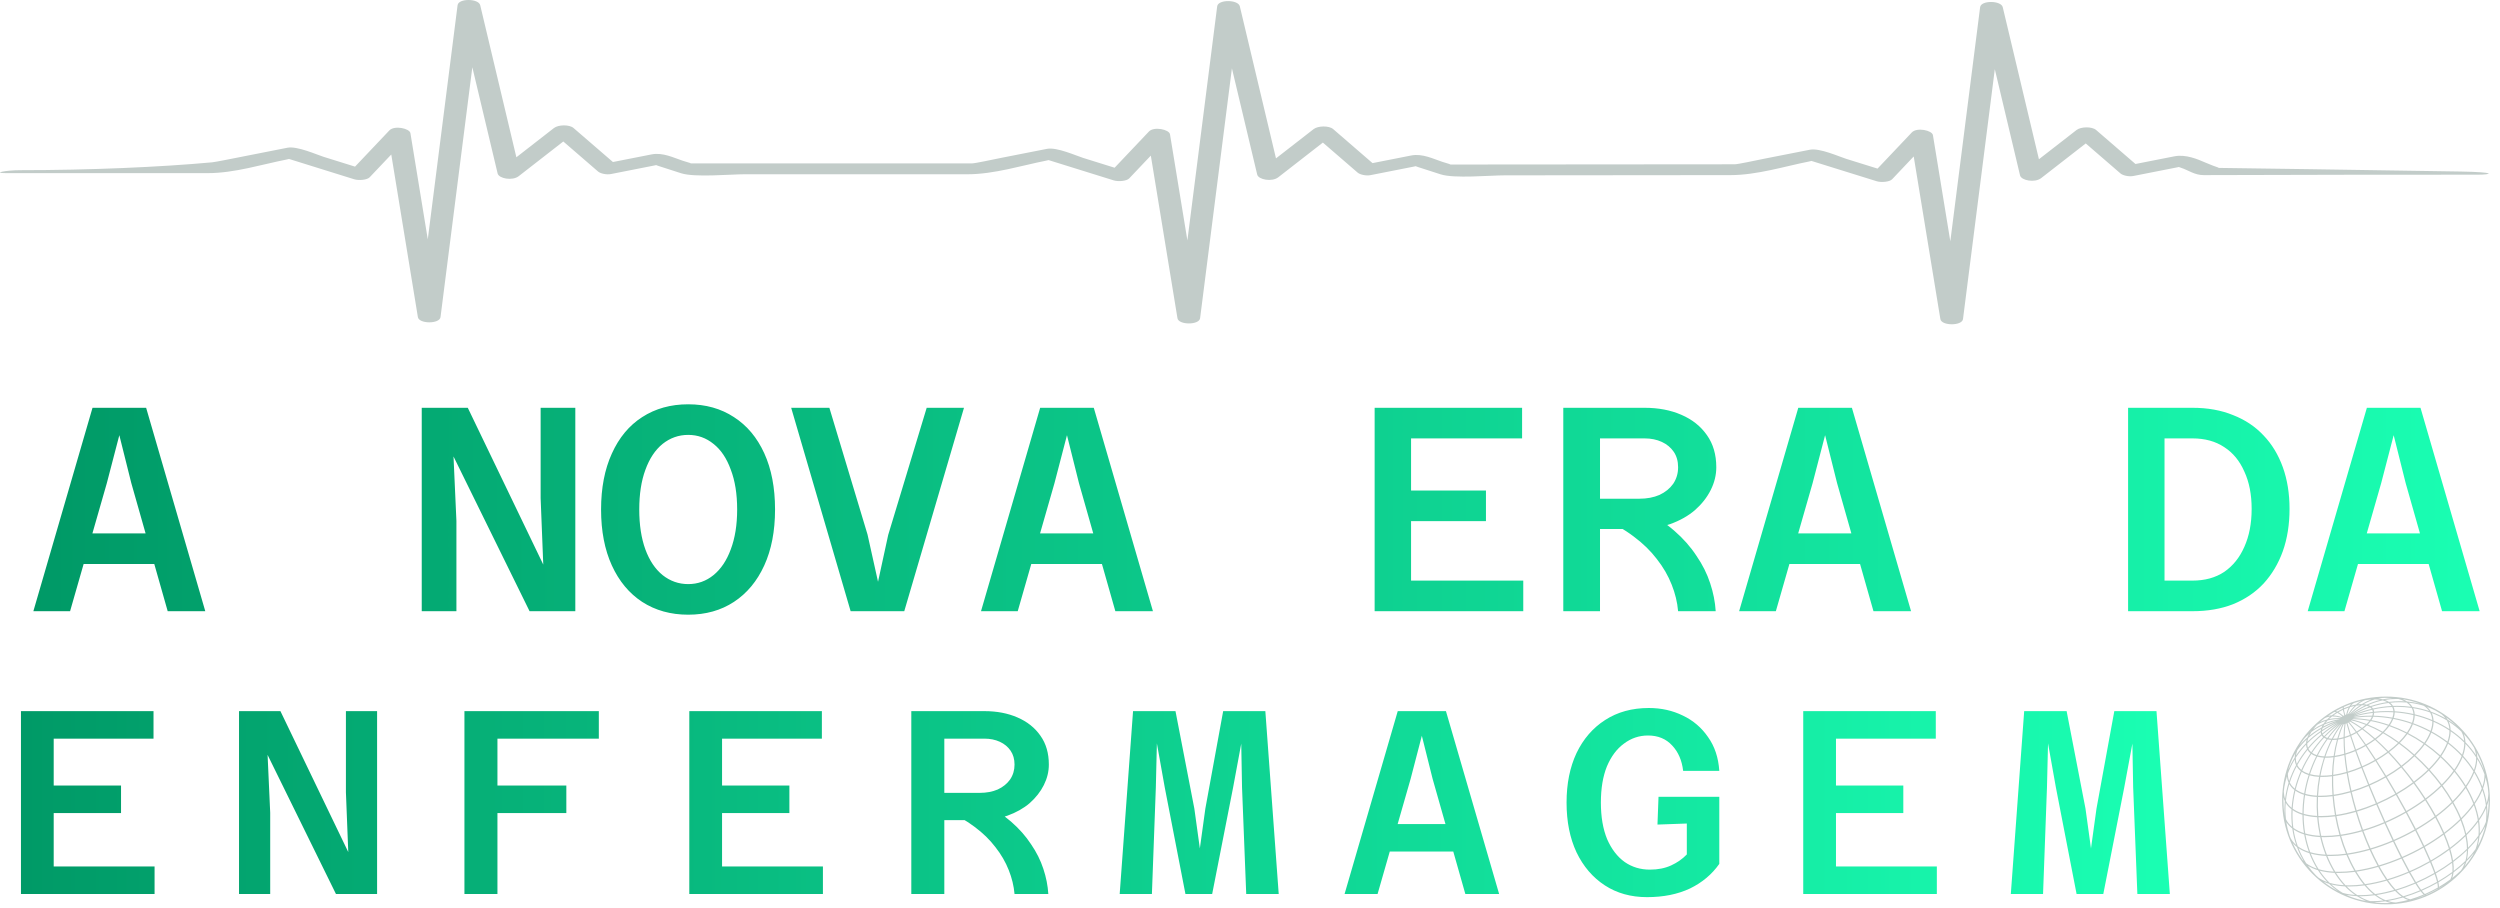
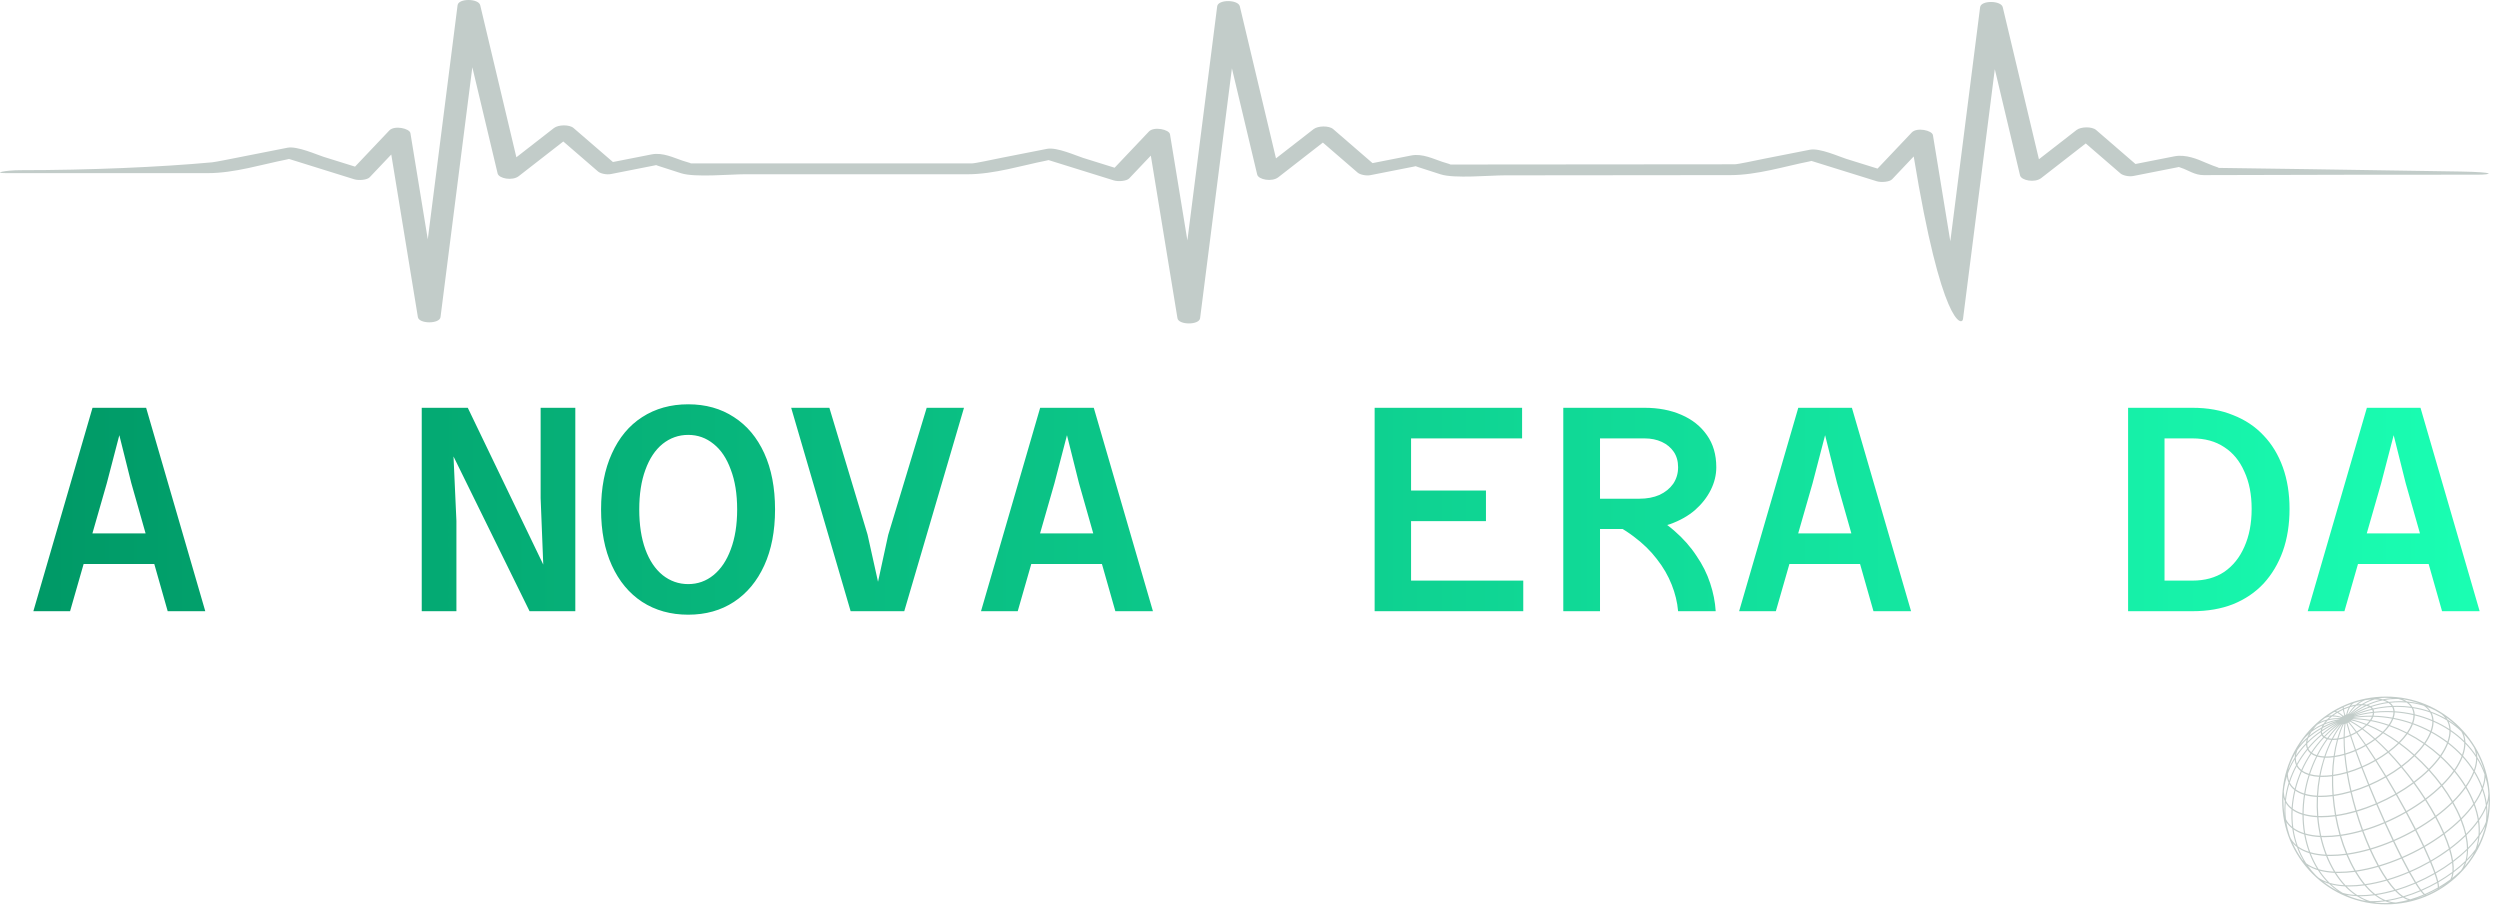
<svg xmlns="http://www.w3.org/2000/svg" width="256" height="93" viewBox="0 0 256 93" fill="none">
  <path d="M6.519 57.753V54.62H18.336V57.753H6.519ZM9.473 41.758H14.964L21.021 62.587H17.172L13.442 49.457L12.219 44.563L10.935 49.487L7.176 62.587H3.416L9.473 41.758ZM43.186 62.587V41.758H47.901L55.63 57.812L55.361 51.009V41.758H58.912V62.587H54.227L46.439 46.742L46.737 53.336V62.587H43.186ZM70.472 62.945C68.682 62.945 67.11 62.507 65.757 61.632C64.424 60.757 63.39 59.513 62.654 57.902C61.918 56.291 61.55 54.381 61.55 52.173C61.55 49.964 61.918 48.055 62.654 46.443C63.39 44.812 64.424 43.569 65.757 42.713C67.11 41.838 68.682 41.4 70.472 41.4C72.263 41.4 73.824 41.838 75.157 42.713C76.49 43.569 77.524 44.802 78.26 46.413C78.996 48.025 79.365 49.944 79.365 52.173C79.365 54.381 78.996 56.291 78.26 57.902C77.524 59.513 76.49 60.757 75.157 61.632C73.824 62.507 72.263 62.945 70.472 62.945ZM70.472 59.812C71.447 59.812 72.312 59.503 73.068 58.887C73.824 58.27 74.411 57.395 74.829 56.261C75.266 55.107 75.485 53.744 75.485 52.173C75.485 50.581 75.266 49.218 74.829 48.084C74.411 46.931 73.824 46.055 73.068 45.459C72.312 44.842 71.447 44.533 70.472 44.533C69.497 44.533 68.622 44.842 67.846 45.459C67.09 46.075 66.503 46.961 66.086 48.114C65.668 49.248 65.459 50.601 65.459 52.173C65.459 53.744 65.668 55.107 66.086 56.261C66.503 57.395 67.09 58.27 67.846 58.887C68.622 59.503 69.497 59.812 70.472 59.812ZM87.105 62.587L81.017 41.758H84.927L88.836 54.739L89.91 59.573L90.954 54.769L94.893 41.758H98.713L92.596 62.587H87.105ZM103.559 57.753V54.62H115.375V57.753H103.559ZM106.513 41.758H112.003L118.061 62.587H114.212L110.482 49.457L109.258 44.563L107.975 49.487L104.215 62.587H100.455L106.513 41.758ZM140.763 62.587V41.758H155.862V44.892H144.493V50.233H152.162V53.366H144.493V59.454H155.982V62.587H140.763ZM162.767 54.172V51.069H167.87C168.646 51.069 169.332 50.939 169.929 50.681C170.525 50.402 170.993 50.024 171.331 49.547C171.669 49.049 171.838 48.482 171.838 47.846C171.838 47.229 171.689 46.702 171.391 46.264C171.092 45.827 170.685 45.488 170.167 45.25C169.65 45.011 169.063 44.892 168.407 44.892H162.767V41.758H168.407C169.819 41.758 171.073 41.997 172.167 42.474C173.281 42.952 174.156 43.648 174.793 44.563C175.429 45.459 175.748 46.553 175.748 47.846C175.748 48.642 175.559 49.417 175.181 50.173C174.803 50.929 174.265 51.616 173.569 52.232C172.873 52.829 172.027 53.307 171.033 53.665C170.038 54.003 168.914 54.172 167.661 54.172H162.767ZM160.081 62.587V41.758H163.841V62.587H160.081ZM171.838 62.587C171.759 61.672 171.54 60.767 171.182 59.871C170.824 58.956 170.317 58.081 169.66 57.245C169.024 56.41 168.238 55.644 167.303 54.948C166.368 54.232 165.274 53.615 164.02 53.098L168.198 52.203C169.451 52.839 170.535 53.555 171.451 54.351C172.366 55.147 173.122 56.002 173.718 56.917C174.335 57.812 174.803 58.748 175.121 59.722C175.439 60.677 175.628 61.632 175.688 62.587H171.838ZM181.19 57.753V54.62H193.007V57.753H181.19ZM184.144 41.758H189.635L195.693 62.587H191.843L188.113 49.457L186.89 44.563L185.607 49.487L181.847 62.587H178.087L184.144 41.758ZM217.917 62.587V41.758H224.512C226.064 41.758 227.446 42.007 228.66 42.504C229.893 42.982 230.937 43.678 231.793 44.593C232.648 45.488 233.305 46.573 233.762 47.846C234.22 49.119 234.449 50.541 234.449 52.113C234.449 53.704 234.22 55.147 233.762 56.44C233.305 57.713 232.648 58.817 231.793 59.752C230.937 60.667 229.893 61.373 228.66 61.871C227.446 62.348 226.064 62.587 224.512 62.587H217.917ZM221.647 59.454H224.512C225.785 59.454 226.869 59.155 227.764 58.559C228.66 57.942 229.346 57.086 229.823 55.992C230.321 54.878 230.569 53.585 230.569 52.113C230.569 50.641 230.321 49.368 229.823 48.293C229.346 47.199 228.66 46.364 227.764 45.787C226.869 45.19 225.785 44.892 224.512 44.892H221.647V59.454ZM239.414 57.753V54.62H251.231V57.753H239.414ZM242.368 41.758H247.859L253.916 62.587H250.067L246.337 49.457L245.113 44.563L243.83 49.487L240.07 62.587H236.31L242.368 41.758Z" fill="url(#paint0_linear_5957_2)" />
-   <path d="M2.146 91.545V72.82H15.72V75.637H5.499V80.439H12.394V83.256H5.499V88.729H15.828V91.545H2.146ZM24.476 91.545V72.82H28.715L35.663 87.253L35.422 81.137V72.82H38.614V91.545H34.402L27.401 77.3L27.669 83.229V91.545H24.476ZM47.558 91.545V72.82H61.32V75.637H50.938V80.439H57.993V83.256H50.938V91.545H47.558ZM70.585 91.545V72.82H84.16V75.637H73.939V80.439H80.833V83.256H73.939V88.729H84.267V91.545H70.585ZM95.733 83.98V81.19H100.32C101.017 81.19 101.634 81.074 102.171 80.842C102.707 80.591 103.128 80.251 103.432 79.822C103.736 79.375 103.888 78.865 103.888 78.293C103.888 77.739 103.754 77.265 103.485 76.871C103.217 76.478 102.851 76.174 102.386 75.959C101.921 75.745 101.393 75.637 100.803 75.637H95.733V72.82H100.803C102.073 72.82 103.199 73.035 104.183 73.464C105.184 73.894 105.971 74.519 106.544 75.342C107.116 76.147 107.402 77.131 107.402 78.293C107.402 79.008 107.232 79.706 106.892 80.385C106.553 81.065 106.07 81.682 105.444 82.237C104.818 82.773 104.058 83.202 103.164 83.524C102.269 83.828 101.259 83.98 100.132 83.98H95.733ZM93.318 91.545V72.82H96.698V91.545H93.318ZM103.888 91.545C103.816 90.723 103.62 89.909 103.298 89.104C102.976 88.281 102.52 87.495 101.929 86.743C101.357 85.992 100.651 85.304 99.81 84.678C98.97 84.034 97.986 83.48 96.859 83.014L100.615 82.21C101.742 82.782 102.716 83.426 103.539 84.141C104.362 84.857 105.041 85.626 105.578 86.448C106.132 87.253 106.553 88.094 106.839 88.97C107.125 89.829 107.295 90.687 107.348 91.545H103.888ZM114.656 91.545L116.024 72.82H120.37L122.301 82.8L122.865 86.878L123.428 82.8L125.252 72.82H129.571L130.94 91.545H127.613L127.184 80.627L127.103 76.147L126.272 80.627L124.126 91.545H121.389L119.27 80.627L118.465 76.12L118.358 80.627L117.955 91.545H114.656ZM140.474 87.2V84.383H151.097V87.2H140.474ZM143.129 72.82H148.065L153.511 91.545H150.051L146.697 79.742L145.597 75.342L144.444 79.769L141.064 91.545H137.684L143.129 72.82ZM168.652 91.867C167.007 91.867 165.567 91.465 164.333 90.66C163.099 89.855 162.133 88.729 161.436 87.28C160.756 85.831 160.416 84.132 160.416 82.183C160.416 80.251 160.756 78.561 161.436 77.113C162.133 75.664 163.108 74.537 164.36 73.733C165.629 72.91 167.123 72.499 168.84 72.499C170.11 72.499 171.272 72.758 172.327 73.276C173.382 73.777 174.241 74.51 174.903 75.476C175.582 76.424 175.967 77.578 176.056 78.937H172.354C172.229 77.864 171.853 76.996 171.227 76.335C170.601 75.655 169.779 75.315 168.759 75.315C167.847 75.315 167.024 75.593 166.291 76.147C165.558 76.683 164.977 77.461 164.547 78.481C164.136 79.5 163.93 80.734 163.93 82.183C163.93 83.649 164.145 84.901 164.574 85.939C165.021 86.958 165.621 87.736 166.372 88.273C167.123 88.791 167.981 89.05 168.947 89.05C169.77 89.05 170.494 88.907 171.12 88.621C171.746 88.335 172.283 87.96 172.73 87.495V84.329L169.725 84.436L169.832 81.593H176.056V88.46C175.305 89.533 174.303 90.374 173.052 90.982C171.8 91.572 170.333 91.867 168.652 91.867ZM184.651 91.545V72.82H198.225V75.637H188.004V80.439H194.899V83.256H188.004V88.729H198.333V91.545H184.651ZM205.908 91.545L207.276 72.82H211.622L213.554 82.8L214.117 86.878L214.681 82.8L216.505 72.82H220.824L222.192 91.545H218.866L218.436 80.627L218.356 76.147L217.524 80.627L215.378 91.545H212.642L210.522 80.627L209.718 76.12L209.61 80.627L209.208 91.545H205.908Z" fill="url(#paint1_linear_5957_2)" />
  <path d="M251.852 74.446C249.843 72.436 247.172 71.33 244.33 71.33C241.488 71.33 238.817 72.436 236.807 74.446C234.798 76.455 233.691 79.126 233.691 81.968C233.691 84.81 234.798 87.481 236.807 89.491C238.817 91.5 241.488 92.606 244.33 92.606C247.172 92.606 249.843 91.5 251.852 89.491C253.862 87.481 254.968 84.81 254.968 81.968C254.968 79.126 253.862 76.455 251.852 74.446ZM254.67 82.496C254.741 82.301 254.798 82.107 254.838 81.917C254.838 81.934 254.838 81.951 254.838 81.968C254.838 82.51 254.794 83.063 254.707 83.611C254.724 83.243 254.711 82.87 254.67 82.496ZM250.365 90.564C250.164 90.705 249.957 90.84 249.746 90.967C249.747 90.959 249.748 90.95 249.75 90.941C249.96 90.82 250.165 90.694 250.365 90.564ZM238.499 90.504C238.784 90.779 239.089 91.028 239.409 91.248C238.885 90.97 238.384 90.645 237.913 90.281C238.097 90.367 238.292 90.442 238.499 90.504ZM251.215 88.265C251.723 87.885 252.192 87.488 252.611 87.084C252.603 87.465 252.553 87.822 252.463 88.147C252.103 88.5 251.697 88.848 251.257 89.182C251.274 88.908 251.26 88.6 251.215 88.265ZM238.122 74.036C238.191 73.946 238.268 73.857 238.354 73.767C238.719 73.677 239.119 73.631 239.544 73.631C239.55 73.631 239.557 73.631 239.563 73.631C239.558 73.638 239.553 73.644 239.548 73.651C239.045 73.736 238.566 73.865 238.122 74.036ZM236.276 75.965C236.294 75.819 236.31 75.759 236.374 75.571C236.769 75.226 237.207 74.915 237.676 74.647C237.657 74.712 237.652 74.754 237.643 74.847C237.15 75.182 236.691 75.558 236.276 75.965ZM235.926 81.386C235.827 82.023 235.776 82.665 235.772 83.296C235.384 83.173 235.048 83.008 234.771 82.805C234.81 82.195 234.904 81.578 235.049 80.967C235.295 81.14 235.589 81.28 235.926 81.386ZM241.03 73.293C241.642 73.035 242.275 72.829 242.913 72.68C242.946 72.746 242.966 72.819 242.974 72.897C242.316 72.976 241.663 73.109 241.03 73.293ZM249.425 83.523C249.127 82.978 248.799 82.421 248.447 81.869C249.021 81.439 249.55 80.989 250.021 80.53C250.404 81.056 250.754 81.593 251.062 82.128C250.574 82.605 250.023 83.074 249.425 83.523ZM238.086 77.591C238.135 77.592 238.185 77.593 238.236 77.593C238.46 77.593 238.698 77.577 238.943 77.546C238.865 78.128 238.815 78.738 238.797 79.361C238.453 79.406 238.121 79.429 237.809 79.429C237.745 79.429 237.681 79.428 237.619 79.426C237.737 78.796 237.894 78.179 238.086 77.591ZM248.338 81.95C248.69 82.505 249.018 83.062 249.314 83.606C248.71 84.052 248.061 84.477 247.382 84.869C247.098 84.314 246.796 83.74 246.482 83.163C247.133 82.787 247.757 82.379 248.338 81.95ZM245.553 76.075C245.255 76.364 244.922 76.647 244.561 76.918C244.14 76.483 243.717 76.074 243.303 75.702C243.566 75.503 243.809 75.295 244.027 75.084C244.535 75.376 245.048 75.709 245.553 76.075ZM245.394 81.218C245.07 80.657 244.739 80.097 244.409 79.551C244.927 79.251 245.422 78.927 245.884 78.587C246.293 79.079 246.696 79.593 247.081 80.115C246.553 80.505 245.986 80.876 245.394 81.218ZM244.34 79.438C244.01 78.896 243.681 78.368 243.36 77.868C243.778 77.625 244.179 77.363 244.552 77.088C244.972 77.529 245.391 77.999 245.799 78.485C245.342 78.822 244.852 79.142 244.34 79.438ZM241.93 78.59C242.381 78.394 242.825 78.172 243.251 77.93C243.572 78.434 243.9 78.963 244.227 79.504C243.705 79.8 243.162 80.071 242.612 80.31C242.375 79.726 242.145 79.148 241.93 78.59ZM244.295 79.617C244.624 80.162 244.954 80.723 245.277 81.286C244.673 81.629 244.046 81.942 243.41 82.218C243.153 81.619 242.902 81.019 242.662 80.433C243.219 80.191 243.768 79.916 244.295 79.617ZM244.461 76.993C244.094 77.263 243.7 77.52 243.29 77.758C242.967 77.257 242.651 76.779 242.348 76.336C242.649 76.16 242.938 75.972 243.207 75.774C243.62 76.146 244.041 76.556 244.461 76.993ZM241.884 78.469C241.67 77.912 241.471 77.375 241.291 76.872C241.615 76.73 241.936 76.57 242.244 76.396C242.546 76.841 242.861 77.32 243.181 77.82C242.761 78.058 242.326 78.276 241.884 78.469ZM242.492 80.362C241.928 80.602 241.356 80.808 240.79 80.975C240.647 80.356 240.523 79.739 240.422 79.141C240.886 79.004 241.354 78.836 241.815 78.64C242.028 79.198 242.256 79.777 242.492 80.362ZM242.542 80.484C242.782 81.075 243.032 81.676 243.286 82.272C242.633 82.55 241.971 82.788 241.318 82.981C241.134 82.359 240.967 81.728 240.82 81.104C241.392 80.935 241.971 80.727 242.542 80.484ZM245.343 81.402C245.669 81.971 245.99 82.547 246.299 83.115C245.638 83.492 244.951 83.835 244.255 84.137C243.99 83.549 243.724 82.946 243.463 82.341C244.103 82.063 244.735 81.747 245.343 81.402ZM246.362 83.232C246.675 83.81 246.977 84.383 247.261 84.939C246.571 85.332 245.852 85.691 245.124 86.007C244.853 85.441 244.58 84.853 244.31 84.258C245.009 83.954 245.699 83.61 246.362 83.232ZM246.419 83.046C246.11 82.479 245.787 81.903 245.46 81.334C246.057 80.989 246.628 80.615 247.16 80.223C247.548 80.755 247.92 81.298 248.266 81.838C247.689 82.265 247.068 82.671 246.419 83.046ZM245.902 78.408C245.492 77.922 245.072 77.453 244.652 77.013C245.02 76.736 245.359 76.448 245.661 76.154C246.162 76.523 246.659 76.927 247.139 77.356C246.769 77.716 246.353 78.07 245.902 78.408ZM240.401 79.011C240.303 78.414 240.227 77.832 240.176 77.28C240.509 77.182 240.847 77.06 241.181 76.919C241.36 77.425 241.557 77.962 241.769 78.518C241.315 78.711 240.856 78.876 240.401 79.011ZM240.06 77.314C240.11 77.867 240.184 78.449 240.28 79.046C240.058 79.11 239.834 79.166 239.612 79.215C239.376 79.267 239.144 79.31 238.92 79.343C238.937 78.72 238.986 78.11 239.064 77.529C239.234 77.504 239.41 77.472 239.588 77.433C239.743 77.398 239.901 77.359 240.06 77.314ZM238.917 79.476C239.15 79.442 239.392 79.398 239.636 79.344C239.855 79.296 240.079 79.239 240.301 79.176C240.401 79.774 240.523 80.391 240.664 81.012C240.387 81.091 240.109 81.161 239.838 81.221C239.544 81.286 239.252 81.339 238.97 81.38C238.922 80.74 238.904 80.1 238.917 79.476ZM239.865 81.351C240.137 81.29 240.416 81.22 240.694 81.141C240.839 81.765 241.005 82.396 241.188 83.018C240.87 83.109 240.55 83.19 240.237 83.259C239.895 83.335 239.556 83.397 239.229 83.444C239.117 82.806 239.033 82.157 238.981 81.513C239.267 81.471 239.565 81.417 239.865 81.351ZM243.339 82.394C243.598 83.001 243.864 83.604 244.128 84.191C243.413 84.496 242.689 84.757 241.972 84.967C241.752 84.363 241.545 83.739 241.356 83.108C242.015 82.914 242.681 82.674 243.339 82.394ZM247.187 80.036C246.802 79.514 246.398 79.001 245.987 78.51C246.443 78.167 246.863 77.809 247.237 77.445C247.716 77.879 248.18 78.341 248.617 78.818C248.19 79.235 247.709 79.644 247.187 80.036ZM245.641 75.989C245.137 75.624 244.623 75.291 244.112 74.999C244.323 74.786 244.508 74.57 244.663 74.356C245.246 74.563 245.83 74.815 246.402 75.106C246.19 75.4 245.934 75.696 245.641 75.989ZM242.836 73.74C242.912 73.623 242.974 73.507 243.019 73.395C243.655 73.411 244.302 73.478 244.942 73.594C244.861 73.796 244.747 74.004 244.603 74.214C244.013 74.011 243.419 73.852 242.836 73.74ZM244.534 74.311C244.383 74.518 244.202 74.727 243.996 74.933C243.481 74.644 242.968 74.395 242.468 74.191C242.582 74.074 242.683 73.956 242.768 73.838C243.35 73.948 243.943 74.107 244.534 74.311ZM243.909 75.017C243.698 75.221 243.461 75.422 243.205 75.615C242.788 75.245 242.377 74.911 241.981 74.621C242.126 74.509 242.262 74.393 242.384 74.275C242.883 74.479 243.396 74.728 243.909 75.017ZM242.275 76.23C241.972 75.79 241.679 75.379 241.404 75.008C241.573 74.908 241.736 74.801 241.888 74.69C242.282 74.981 242.693 75.316 243.109 75.686C242.847 75.878 242.567 76.061 242.275 76.23ZM241.247 76.751C241.068 76.247 240.906 75.771 240.765 75.335C240.949 75.254 241.13 75.163 241.306 75.064C241.579 75.435 241.87 75.847 242.172 76.29C241.872 76.459 241.562 76.614 241.247 76.751ZM240.164 77.15C240.116 76.597 240.092 76.071 240.092 75.583C240.282 75.526 240.473 75.458 240.662 75.379C240.801 75.816 240.961 76.293 241.138 76.798C240.815 76.935 240.487 77.053 240.164 77.15ZM239.981 75.615C239.979 76.104 240.002 76.631 240.048 77.184C239.887 77.229 239.725 77.27 239.567 77.305C239.404 77.341 239.241 77.372 239.082 77.396C239.165 76.812 239.28 76.254 239.422 75.734C239.521 75.72 239.624 75.701 239.727 75.678C239.812 75.659 239.896 75.638 239.981 75.615ZM238.962 77.413C238.712 77.446 238.471 77.462 238.245 77.462C238.206 77.462 238.167 77.462 238.129 77.461C238.329 76.869 238.566 76.301 238.834 75.773C238.86 75.774 238.887 75.774 238.914 75.774C239.037 75.774 239.168 75.766 239.304 75.75C239.161 76.271 239.046 76.83 238.962 77.413ZM238.011 77.456C237.769 77.443 237.545 77.409 237.345 77.355C237.64 76.775 237.978 76.221 238.35 75.706C238.461 75.737 238.584 75.757 238.715 75.767C238.448 76.297 238.211 76.865 238.011 77.456ZM236.754 77.092C237.12 76.544 237.534 76.024 237.983 75.544C238.058 75.595 238.145 75.638 238.242 75.673C237.87 76.189 237.532 76.743 237.236 77.323C237.051 77.264 236.889 77.186 236.754 77.092ZM237.284 77.476C237.49 77.534 237.72 77.57 237.968 77.585C237.776 78.174 237.618 78.791 237.499 79.421C237.152 79.403 236.833 79.354 236.55 79.275C236.752 78.656 236.999 78.052 237.284 77.476ZM237.804 79.561C238.117 79.561 238.449 79.538 238.794 79.493C238.78 80.117 238.796 80.758 238.843 81.398C238.419 81.455 238.01 81.484 237.626 81.484C237.54 81.484 237.455 81.482 237.372 81.479C237.407 80.834 237.482 80.188 237.594 79.558C237.663 79.56 237.733 79.561 237.804 79.561ZM244.183 84.312C244.454 84.913 244.727 85.501 244.995 86.062C244.247 86.381 243.489 86.654 242.741 86.874C242.488 86.306 242.245 85.707 242.018 85.092C242.737 84.88 243.464 84.618 244.183 84.312ZM247.321 85.057C247.455 85.321 247.586 85.583 247.714 85.842C247.857 86.132 247.992 86.412 248.119 86.682C247.428 87.075 246.71 87.435 245.981 87.75C245.846 87.485 245.707 87.207 245.565 86.917C245.437 86.657 245.309 86.394 245.181 86.126C245.909 85.81 246.629 85.451 247.321 85.057ZM249.377 83.723C249.517 83.983 249.651 84.243 249.776 84.497C249.918 84.785 250.051 85.071 250.172 85.348C249.569 85.795 248.919 86.219 248.241 86.612C248.115 86.344 247.98 86.066 247.839 85.778C247.71 85.517 247.578 85.253 247.442 84.987C248.122 84.594 248.772 84.169 249.377 83.723ZM248.375 81.757C248.028 81.217 247.655 80.675 247.266 80.144C247.792 79.749 248.277 79.337 248.707 78.917C249.146 79.403 249.561 79.909 249.942 80.422C249.474 80.879 248.947 81.328 248.375 81.757ZM247.229 77.266C246.75 76.839 246.252 76.435 245.749 76.067C246.046 75.769 246.305 75.467 246.521 75.167C247.088 75.462 247.645 75.797 248.178 76.164C247.915 76.531 247.596 76.902 247.229 77.266ZM244.731 74.258C244.878 74.042 244.993 73.828 245.075 73.619C245.707 73.74 246.338 73.91 246.952 74.125C246.839 74.412 246.678 74.709 246.472 75.008C245.901 74.718 245.315 74.466 244.731 74.258ZM237.176 77.443C236.889 78.019 236.642 78.624 236.439 79.242C236.173 79.157 235.942 79.045 235.75 78.907C236.012 78.318 236.325 77.746 236.68 77.203C236.821 77.301 236.987 77.381 237.176 77.443ZM237.474 79.552C237.361 80.182 237.285 80.828 237.249 81.474C236.814 81.451 236.416 81.389 236.062 81.288C236.165 80.653 236.316 80.018 236.51 79.401C236.799 79.482 237.123 79.533 237.474 79.552ZM240.267 83.389C240.583 83.32 240.905 83.238 241.226 83.146C241.414 83.776 241.62 84.401 241.84 85.006C241.492 85.105 241.143 85.193 240.802 85.269C240.426 85.352 240.053 85.42 239.694 85.472C239.519 84.858 239.371 84.22 239.253 83.575C239.581 83.528 239.922 83.465 240.267 83.389ZM242.795 86.995C243.546 86.773 244.304 86.5 245.052 86.182C245.181 86.451 245.309 86.716 245.438 86.977C245.58 87.266 245.718 87.542 245.853 87.806C245.105 88.124 244.347 88.397 243.598 88.617C243.454 88.354 243.309 88.074 243.166 87.783C243.041 87.528 242.916 87.263 242.795 86.995ZM249.488 83.64C250.087 83.191 250.639 82.722 251.129 82.245C251.271 82.496 251.406 82.752 251.53 83.005C251.673 83.296 251.804 83.586 251.92 83.87C251.432 84.347 250.882 84.816 250.285 85.265C250.166 84.993 250.035 84.713 249.896 84.43C249.768 84.17 249.631 83.905 249.488 83.64ZM251.161 82.031C250.851 81.495 250.5 80.959 250.117 80.436C250.584 79.972 250.99 79.5 251.326 79.032C251.733 79.528 252.099 80.044 252.415 80.567C252.068 81.054 251.647 81.546 251.161 82.031ZM250.037 80.328C249.656 79.815 249.241 79.31 248.801 78.825C249.228 78.4 249.6 77.968 249.908 77.539C250.387 77.979 250.835 78.446 251.239 78.928C250.906 79.394 250.503 79.865 250.037 80.328ZM248.711 78.726C248.273 78.25 247.808 77.789 247.328 77.355C247.699 76.986 248.021 76.611 248.288 76.239C248.82 76.612 249.331 77.018 249.809 77.449C249.505 77.874 249.136 78.303 248.711 78.726ZM244.982 73.487C244.342 73.371 243.694 73.304 243.057 73.288C243.09 73.184 243.107 73.083 243.11 72.988C243.54 72.942 243.976 72.919 244.409 72.919C244.634 72.919 244.861 72.925 245.086 72.938C245.084 73.109 245.05 73.294 244.982 73.487ZM240.999 73.415C240.999 73.413 240.999 73.411 241 73.409C241.643 73.219 242.308 73.083 242.976 73.004C242.972 73.092 242.953 73.187 242.92 73.285C242.862 73.284 242.804 73.284 242.746 73.284C242.156 73.284 241.568 73.328 240.999 73.415ZM242.879 73.392C242.834 73.497 242.773 73.606 242.698 73.715C242.106 73.609 241.521 73.552 240.956 73.545C240.96 73.538 240.963 73.531 240.966 73.524C241.536 73.436 242.125 73.391 242.717 73.391C242.771 73.391 242.825 73.391 242.879 73.392ZM242.629 73.812C242.546 73.922 242.45 74.032 242.341 74.141C241.837 73.942 241.341 73.787 240.865 73.681C240.874 73.67 240.883 73.659 240.892 73.647C241.455 73.652 242.038 73.707 242.629 73.812ZM242.256 74.224C242.14 74.334 242.013 74.441 241.876 74.544C241.479 74.258 241.094 74.013 240.729 73.814C240.747 73.799 240.765 73.784 240.781 73.768C241.256 73.872 241.751 74.025 242.256 74.224ZM241.783 74.613C241.639 74.717 241.487 74.816 241.329 74.908C241.055 74.542 240.797 74.215 240.562 73.935C240.589 73.918 240.615 73.901 240.64 73.883C241.002 74.08 241.386 74.325 241.783 74.613ZM240.727 75.216C240.588 74.782 240.47 74.385 240.376 74.035C240.408 74.021 240.44 74.005 240.471 73.988C240.703 74.268 240.959 74.596 241.232 74.964C241.069 75.055 240.899 75.14 240.727 75.216ZM240.093 75.453C240.098 74.966 240.129 74.514 240.184 74.11C240.216 74.1 240.248 74.089 240.279 74.077C240.372 74.428 240.488 74.826 240.624 75.26C240.448 75.335 240.269 75.399 240.093 75.453ZM240.075 74.14C240.019 74.546 239.988 74.998 239.982 75.486C239.891 75.511 239.8 75.534 239.709 75.554C239.625 75.573 239.541 75.588 239.46 75.602C239.609 75.08 239.789 74.594 239.995 74.156C240.016 74.152 240.039 74.148 240.061 74.143C240.066 74.142 240.07 74.141 240.075 74.14ZM239.341 75.619C239.196 75.638 239.057 75.647 238.927 75.647C238.918 75.647 238.908 75.647 238.899 75.647C239.177 75.115 239.49 74.618 239.829 74.17C239.829 74.17 239.861 74.17 239.875 74.169C239.67 74.61 239.49 75.097 239.341 75.619ZM238.779 75.643C238.654 75.636 238.538 75.619 238.432 75.593C238.817 75.073 239.24 74.59 239.692 74.155C239.697 74.156 239.703 74.157 239.709 74.159C239.369 74.611 239.057 75.109 238.779 75.643ZM238.323 75.562C238.23 75.531 238.147 75.493 238.076 75.447C238.541 74.96 239.048 74.513 239.584 74.115C239.584 74.115 239.585 74.115 239.585 74.115C239.132 74.553 238.708 75.04 238.323 75.562ZM236.399 79.368C236.203 79.985 236.052 80.619 235.947 81.254C235.612 81.147 235.322 81.006 235.082 80.832C235.235 80.222 235.441 79.617 235.695 79.03C235.894 79.169 236.13 79.282 236.399 79.368ZM237.365 81.612C237.45 81.615 237.537 81.616 237.625 81.616C238.012 81.616 238.425 81.588 238.853 81.531C238.905 82.175 238.987 82.825 239.098 83.462C238.611 83.527 238.141 83.56 237.7 83.56C237.597 83.56 237.495 83.558 237.395 83.555C237.345 82.914 237.335 82.261 237.365 81.612ZM237.705 83.693C238.152 83.693 238.628 83.66 239.122 83.594C239.238 84.238 239.385 84.876 239.56 85.49C239.029 85.561 238.517 85.597 238.038 85.597C237.921 85.597 237.806 85.595 237.694 85.591C237.558 84.976 237.461 84.336 237.406 83.688C237.504 83.692 237.604 83.693 237.705 83.693ZM240.834 85.397C241.178 85.322 241.532 85.232 241.885 85.131C242.112 85.746 242.354 86.345 242.606 86.913C242.245 87.016 241.882 87.108 241.525 87.187C241.13 87.274 240.74 87.345 240.363 87.399C240.127 86.83 239.914 86.225 239.731 85.6C240.09 85.548 240.46 85.48 240.834 85.397ZM241.559 87.314C241.922 87.234 242.292 87.139 242.66 87.034C242.784 87.309 242.911 87.58 243.038 87.838C243.177 88.121 243.32 88.395 243.462 88.656C243.103 88.758 242.742 88.85 242.387 88.928C241.992 89.016 241.6 89.087 241.22 89.141C241.066 88.877 240.916 88.596 240.773 88.306C240.648 88.052 240.528 87.79 240.415 87.524C240.787 87.47 241.171 87.399 241.559 87.314ZM245.911 87.921C246.159 88.404 246.397 88.853 246.62 89.258C245.905 89.562 245.18 89.823 244.464 90.033C244.196 89.646 243.927 89.209 243.662 88.732C244.408 88.511 245.165 88.239 245.911 87.921ZM248.174 86.799C248.405 87.29 248.613 87.755 248.794 88.18C248.132 88.557 247.445 88.901 246.748 89.203C246.525 88.798 246.287 88.348 246.04 87.865C246.767 87.55 247.484 87.192 248.174 86.799ZM250.225 85.469C250.441 85.971 250.621 86.453 250.762 86.902C250.185 87.329 249.564 87.736 248.915 88.111C248.734 87.684 248.526 87.22 248.296 86.729C248.973 86.338 249.622 85.914 250.225 85.469ZM251.228 82.148C251.714 81.665 252.137 81.175 252.487 80.689C252.631 80.934 252.766 81.184 252.887 81.431C253.031 81.723 253.16 82.019 253.271 82.31C252.926 82.796 252.506 83.286 252.022 83.769C251.909 83.495 251.783 83.215 251.645 82.936C251.517 82.675 251.376 82.41 251.228 82.148ZM248.844 74.969C248.705 75.325 248.506 75.692 248.25 76.062C247.716 75.697 247.158 75.362 246.59 75.068C246.799 74.764 246.963 74.462 247.077 74.17C247.685 74.389 248.281 74.654 248.848 74.958L248.844 74.969ZM244.431 72.81C243.99 72.81 243.545 72.834 243.106 72.882C243.098 72.799 243.078 72.722 243.046 72.65C243.679 72.51 244.322 72.425 244.96 72.396C245.03 72.526 245.071 72.671 245.083 72.827C244.866 72.816 244.647 72.81 244.431 72.81ZM237.99 75.383C237.93 75.332 237.882 75.274 237.846 75.211C238.349 74.791 238.893 74.409 239.465 74.075C238.941 74.468 238.445 74.907 237.99 75.383ZM237.743 75.298C237.784 75.365 237.835 75.425 237.898 75.479C237.448 75.959 237.034 76.478 236.666 77.025C236.545 76.925 236.449 76.81 236.382 76.681C236.791 76.186 237.249 75.721 237.743 75.298ZM237.268 83.549C236.764 83.523 236.302 83.45 235.893 83.333C235.894 82.701 235.944 82.058 236.041 81.42C236.4 81.521 236.803 81.584 237.242 81.606C237.211 82.255 237.219 82.908 237.268 83.549ZM238.046 85.728C238.534 85.728 239.056 85.691 239.596 85.619C239.778 86.243 239.989 86.847 240.224 87.418C239.673 87.492 239.14 87.529 238.641 87.529C238.517 87.529 238.395 87.527 238.276 87.522C238.053 86.952 237.867 86.348 237.724 85.723C237.829 85.727 237.937 85.728 238.046 85.728ZM242.423 89.052C242.784 88.972 243.155 88.878 243.525 88.771C243.789 89.247 244.058 89.685 244.326 90.073C243.983 90.171 243.64 90.257 243.307 90.331C242.926 90.415 242.549 90.484 242.186 90.535C241.874 90.16 241.573 89.731 241.291 89.26C241.659 89.206 242.04 89.136 242.423 89.052ZM246.681 89.366C246.893 89.747 247.093 90.089 247.275 90.383C246.621 90.661 245.958 90.899 245.304 91.091C245.053 90.823 244.795 90.502 244.538 90.139C245.249 89.929 245.969 89.669 246.681 89.366ZM248.842 88.295C249.011 88.697 249.155 89.066 249.272 89.394C248.667 89.739 248.038 90.053 247.4 90.329C247.218 90.034 247.019 89.692 246.808 89.311C247.5 89.011 248.184 88.669 248.842 88.295ZM251.971 83.998C252.173 84.509 252.329 85.009 252.436 85.485C251.97 85.941 251.445 86.389 250.876 86.817C250.734 86.367 250.553 85.886 250.337 85.386C250.933 84.939 251.482 84.472 251.971 83.998ZM252.057 77.454C251.884 77.898 251.635 78.357 251.316 78.819C250.909 78.337 250.461 77.871 249.982 77.434C250.284 76.999 250.519 76.566 250.682 76.147C251.185 76.539 251.652 76.965 252.071 77.417L252.057 77.454ZM250.564 76.09C250.405 76.497 250.176 76.919 249.882 77.344C249.404 76.914 248.892 76.509 248.359 76.138C248.62 75.76 248.824 75.385 248.965 75.021V75.021C249.531 75.331 250.072 75.681 250.574 76.064L250.564 76.09ZM246.992 74.016C246.378 73.802 245.747 73.632 245.115 73.512C245.182 73.314 245.217 73.124 245.22 72.946C245.866 72.989 246.511 73.084 247.137 73.23C247.138 73.475 247.089 73.739 246.992 74.016ZM245.217 72.835C245.206 72.676 245.168 72.527 245.103 72.391C245.217 72.387 245.332 72.385 245.446 72.385C245.953 72.385 246.461 72.421 246.955 72.493C247.057 72.68 247.117 72.888 247.133 73.112C246.506 72.97 245.862 72.876 245.217 72.835ZM237.801 75.111C237.778 75.043 237.766 74.969 237.766 74.891C238.278 74.548 238.831 74.244 239.413 73.988C238.843 74.318 238.302 74.696 237.801 75.111ZM236.592 77.137C236.236 77.678 235.921 78.249 235.657 78.836C235.482 78.693 235.345 78.527 235.25 78.34C235.548 77.8 235.899 77.279 236.293 76.79C236.367 76.919 236.467 77.036 236.592 77.137ZM237.278 83.683C237.332 84.33 237.428 84.969 237.561 85.585C237.01 85.556 236.505 85.476 236.057 85.346C235.954 84.738 235.899 84.107 235.893 83.469C236.307 83.586 236.772 83.657 237.278 83.683ZM237.591 85.718C237.733 86.341 237.916 86.945 238.136 87.516C237.562 87.485 237.035 87.401 236.568 87.265C236.358 86.701 236.194 86.103 236.082 85.487C236.532 85.613 237.039 85.69 237.591 85.718ZM250.8 87.026C250.929 87.454 251.022 87.855 251.078 88.221C250.551 88.611 249.984 88.982 249.391 89.326C249.275 88.998 249.131 88.628 248.963 88.226C249.608 87.853 250.226 87.45 250.8 87.026ZM253.324 82.451C253.513 82.97 253.649 83.487 253.729 83.99C253.402 84.452 253.003 84.919 252.543 85.379C252.433 84.903 252.276 84.405 252.074 83.897C252.556 83.419 252.976 82.933 253.324 82.451ZM254.116 80.784C253.939 81.24 253.684 81.71 253.359 82.185C253.252 81.912 253.13 81.635 252.995 81.361C252.865 81.098 252.722 80.833 252.568 80.574C252.91 80.083 253.177 79.596 253.364 79.124C253.504 79.358 253.635 79.597 253.754 79.838C253.899 80.132 254.027 80.433 254.136 80.733L254.116 80.784ZM253.264 79.036C253.084 79.496 252.826 79.972 252.496 80.453C252.178 79.93 251.81 79.416 251.403 78.923C251.732 78.45 251.99 77.978 252.168 77.523C252.588 77.986 252.962 78.48 253.281 78.99L253.264 79.036ZM248.89 74.844C248.321 74.542 247.726 74.278 247.117 74.06C247.216 73.78 247.266 73.511 247.269 73.261C247.889 73.412 248.494 73.613 249.07 73.858C249.073 74.165 249.012 74.496 248.89 74.844ZM241.01 73.191C241.558 72.886 242.125 72.631 242.698 72.433C242.761 72.478 242.813 72.529 242.855 72.585C242.23 72.734 241.611 72.938 241.01 73.191ZM240.897 73.137C241.363 72.796 241.849 72.506 242.344 72.275C242.431 72.298 242.51 72.327 242.58 72.363C242.008 72.567 241.442 72.827 240.897 73.137ZM240.75 73.118C240.748 73.118 240.745 73.117 240.743 73.117C241.1 72.762 241.479 72.458 241.87 72.213C241.978 72.215 242.08 72.224 242.176 72.239C241.687 72.478 241.208 72.774 240.75 73.118ZM240.609 73.106C240.597 73.107 240.585 73.107 240.572 73.108C240.793 72.772 241.035 72.486 241.293 72.256C241.423 72.235 241.55 72.222 241.672 72.216C241.303 72.463 240.946 72.762 240.609 73.106ZM239.329 73.912C238.784 74.154 238.263 74.438 237.779 74.756C237.788 74.688 237.798 74.652 237.828 74.562C237.881 74.533 237.934 74.505 237.986 74.478C238.496 74.213 238.972 74.031 239.329 73.912ZM237.642 74.975C237.648 75.055 237.666 75.13 237.694 75.201C237.2 75.62 236.743 76.081 236.332 76.571C236.281 76.437 236.257 76.29 236.26 76.133C236.676 75.712 237.141 75.323 237.642 74.975ZM235.602 78.961C235.347 79.545 235.139 80.148 234.983 80.755C234.763 80.576 234.592 80.366 234.475 80.131C234.656 79.566 234.892 79.008 235.178 78.472C235.282 78.656 235.424 78.82 235.602 78.961ZM234.763 82.955C235.046 83.153 235.385 83.314 235.772 83.434C235.775 84.07 235.827 84.7 235.927 85.307C235.504 85.172 235.137 84.99 234.836 84.768C234.757 84.178 234.732 83.568 234.763 82.955ZM238.654 87.658C239.165 87.658 239.711 87.62 240.276 87.543C240.393 87.82 240.518 88.093 240.647 88.355C240.784 88.634 240.929 88.905 241.077 89.161C240.529 89.234 240.001 89.27 239.505 89.27C239.379 89.27 239.255 89.268 239.134 89.263C238.971 88.997 238.815 88.715 238.671 88.423C238.549 88.175 238.434 87.916 238.327 87.653C238.435 87.657 238.543 87.658 238.654 87.658ZM239.52 89.396H239.521C240.033 89.396 240.58 89.357 241.147 89.28C241.426 89.75 241.724 90.179 242.034 90.556C241.517 90.624 241.017 90.659 240.549 90.659C240.426 90.659 240.306 90.656 240.187 90.651C239.837 90.281 239.51 89.858 239.213 89.391C239.314 89.394 239.417 89.396 239.52 89.396ZM242.278 90.645C242.625 90.594 242.982 90.527 243.343 90.448C243.691 90.371 244.047 90.281 244.4 90.179C244.655 90.541 244.911 90.861 245.163 91.132C244.856 91.219 244.548 91.297 244.246 91.363C243.897 91.44 243.55 91.504 243.215 91.551C242.895 91.3 242.58 90.996 242.278 90.645ZM245.395 91.187C246.041 90.995 246.694 90.759 247.338 90.485C247.508 90.754 247.664 90.984 247.802 91.169C247.236 91.409 246.663 91.614 246.096 91.781C245.87 91.632 245.635 91.432 245.395 91.187ZM247.925 91.116C247.788 90.933 247.633 90.702 247.463 90.431C248.093 90.157 248.714 89.847 249.312 89.507C249.417 89.81 249.498 90.078 249.552 90.303C249.027 90.602 248.48 90.875 247.925 91.116ZM251.195 88.133C251.137 87.766 251.043 87.366 250.914 86.942C251.479 86.518 252.001 86.076 252.466 85.625C252.559 86.079 252.609 86.514 252.612 86.921C252.189 87.336 251.713 87.743 251.195 88.133ZM254.535 82.535C254.369 82.962 254.131 83.403 253.829 83.848C253.742 83.349 253.603 82.838 253.412 82.326C253.747 81.846 254.011 81.369 254.197 80.907C254.373 81.428 254.494 81.957 254.556 82.48L254.535 82.535ZM252.118 77.288C251.697 76.839 251.23 76.416 250.727 76.028C250.871 75.627 250.946 75.245 250.95 74.888C251.453 75.234 251.921 75.622 252.34 76.041C252.346 76.429 252.272 76.848 252.118 77.288ZM250.618 75.944C250.115 75.564 249.574 75.215 249.008 74.907C249.132 74.559 249.196 74.225 249.199 73.914C249.771 74.166 250.317 74.465 250.823 74.802C250.828 75.157 250.759 75.541 250.618 75.944ZM247.266 73.144C247.254 72.918 247.201 72.708 247.108 72.516C247.703 72.612 248.285 72.759 248.84 72.956C248.969 73.189 249.045 73.449 249.065 73.731C248.488 73.489 247.884 73.292 247.266 73.144ZM245.455 72.276C245.319 72.276 245.182 72.279 245.045 72.284C244.971 72.165 244.875 72.058 244.758 71.964C245.088 71.927 245.42 71.909 245.746 71.909C245.976 71.909 246.207 71.918 246.434 71.936C246.618 72.061 246.767 72.207 246.88 72.372C246.413 72.308 245.934 72.276 245.455 72.276ZM244.896 72.291C244.261 72.323 243.622 72.412 242.993 72.553C242.952 72.492 242.902 72.435 242.842 72.385C243.416 72.196 244.001 72.062 244.583 71.985C244.711 72.073 244.816 72.175 244.896 72.291ZM241.101 72.291C240.864 72.523 240.642 72.803 240.439 73.124C240.425 73.127 240.41 73.13 240.395 73.133C240.384 73.135 240.374 73.138 240.363 73.141C240.437 72.847 240.532 72.6 240.647 72.407C240.775 72.368 240.905 72.333 241.034 72.305C241.056 72.3 241.079 72.295 241.101 72.291ZM240.248 73.174C240.216 73.185 240.182 73.197 240.15 73.21C240.084 72.976 240.04 72.785 240.018 72.642C240.177 72.572 240.337 72.51 240.497 72.455C240.397 72.653 240.313 72.894 240.248 73.174ZM238.946 73.256C239.072 73.165 239.204 73.077 239.342 72.993C239.49 73.07 239.665 73.193 239.862 73.361C239.837 73.378 239.813 73.395 239.79 73.412C239.486 73.321 239.203 73.269 238.946 73.256ZM239.312 73.8C238.948 73.919 238.459 74.106 237.934 74.378C237.922 74.385 237.909 74.391 237.897 74.398C237.933 74.322 237.953 74.287 238.012 74.193C238.416 74.026 238.852 73.894 239.312 73.8ZM235.194 78.214C235.119 78.023 235.085 77.813 235.09 77.589C235.392 77.119 235.745 76.671 236.14 76.257C236.148 76.409 236.181 76.552 236.239 76.684C235.846 77.166 235.495 77.681 235.194 78.214ZM234.948 80.893C234.801 81.499 234.704 82.113 234.661 82.72C234.408 82.512 234.212 82.27 234.078 81.998C234.138 81.429 234.254 80.857 234.424 80.295C234.552 80.52 234.728 80.72 234.948 80.893ZM235.951 85.449C236.06 86.062 236.219 86.657 236.424 87.221C235.987 87.08 235.608 86.891 235.296 86.66C235.097 86.11 234.95 85.53 234.86 84.936C235.167 85.148 235.533 85.32 235.951 85.449ZM238.188 87.648C238.3 87.928 238.422 88.203 238.552 88.466C238.687 88.741 238.832 89.006 238.983 89.256C238.413 89.225 237.891 89.14 237.428 89.005C237.258 88.737 237.097 88.452 236.952 88.157C236.833 87.916 236.723 87.665 236.624 87.411C237.092 87.54 237.617 87.62 238.188 87.648ZM240.566 90.778C241.057 90.778 241.582 90.74 242.126 90.666C242.423 91.015 242.731 91.32 243.046 91.574C242.584 91.633 242.139 91.663 241.721 91.663C241.606 91.663 241.494 91.661 241.384 91.656C241.007 91.413 240.645 91.116 240.306 90.774C240.392 90.776 240.478 90.778 240.566 90.778ZM244.283 91.475C244.602 91.404 244.929 91.322 245.254 91.228C245.488 91.47 245.718 91.671 245.941 91.825C245.687 91.897 245.431 91.961 245.179 92.016C244.873 92.084 244.569 92.139 244.277 92.181C243.965 92.054 243.652 91.875 243.345 91.65C243.65 91.604 243.965 91.545 244.283 91.475ZM247.873 91.261C247.988 91.408 248.091 91.523 248.18 91.603C247.727 91.794 247.268 91.958 246.814 92.091C246.628 92.058 246.429 91.981 246.222 91.859C246.771 91.695 247.325 91.494 247.873 91.261ZM251.096 88.353C251.141 88.695 251.151 89.006 251.127 89.279C250.671 89.617 250.181 89.938 249.669 90.236C249.615 90.009 249.535 89.741 249.431 89.439C250.015 89.101 250.575 88.736 251.096 88.353ZM253.754 84.159C253.819 84.636 253.833 85.104 253.797 85.551C253.502 85.967 253.144 86.387 252.733 86.802C252.723 86.397 252.67 85.966 252.574 85.519C253.028 85.069 253.425 84.612 253.754 84.159ZM254.197 80.561C254.097 80.296 253.982 80.03 253.853 79.769C253.722 79.503 253.576 79.238 253.418 78.981C253.575 78.547 253.661 78.131 253.674 77.741C253.801 77.951 253.919 78.167 254.026 78.386C254.174 78.685 254.304 78.995 254.41 79.29C254.42 79.686 254.349 80.112 254.197 80.561ZM253.333 78.846C253.011 78.341 252.636 77.852 252.217 77.394C252.372 76.963 252.454 76.551 252.461 76.166C252.876 76.596 253.244 77.063 253.558 77.555C253.566 77.956 253.491 78.39 253.333 78.846ZM250.948 74.746C250.935 74.439 250.867 74.151 250.746 73.888C251.216 74.191 251.653 74.537 252.04 74.909C252.205 75.198 252.303 75.522 252.331 75.872C251.912 75.462 251.447 75.084 250.948 74.746ZM249.197 73.787C249.184 73.51 249.12 73.252 249.007 73.017C249.551 73.221 250.071 73.473 250.555 73.768C250.706 74.036 250.794 74.335 250.817 74.659C250.31 74.328 249.766 74.035 249.197 73.787ZM247.042 72.395C246.944 72.232 246.815 72.085 246.656 71.957C247.185 72.014 247.703 72.121 248.189 72.27C248.419 72.423 248.606 72.603 248.747 72.807C248.199 72.622 247.626 72.483 247.042 72.395ZM245.745 71.801C245.376 71.801 245.001 71.825 244.629 71.872C244.508 71.794 244.371 71.729 244.218 71.676C244.6 71.609 244.985 71.575 245.365 71.575C245.447 71.575 245.53 71.577 245.601 71.579C245.835 71.638 246.046 71.718 246.231 71.815C246.07 71.806 245.907 71.801 245.745 71.801ZM242.736 72.309C242.668 72.266 242.592 72.23 242.507 72.2C242.99 71.987 243.484 71.826 243.979 71.722C244.149 71.766 244.303 71.825 244.438 71.897C243.869 71.981 243.297 72.119 242.736 72.309ZM242.352 72.155C242.257 72.132 242.154 72.116 242.045 72.107C242.411 71.895 242.791 71.732 243.174 71.621C243.372 71.624 243.558 71.641 243.732 71.67C243.267 71.784 242.804 71.946 242.352 72.155ZM241.853 72.099H241.834C241.713 72.099 241.585 72.107 241.452 72.122C241.689 71.935 241.939 71.793 242.192 71.699C242.406 71.664 242.614 71.641 242.813 71.629C242.486 71.749 242.164 71.907 241.853 72.099ZM239.956 73.304C239.767 73.14 239.598 73.014 239.452 72.929C239.601 72.843 239.756 72.762 239.914 72.689C239.94 72.835 239.987 73.024 240.054 73.253C240.02 73.269 239.987 73.286 239.956 73.304ZM238.834 73.361C239.093 73.361 239.381 73.404 239.692 73.492C239.679 73.504 239.665 73.516 239.653 73.529C239.61 73.528 239.568 73.528 239.526 73.528C239.163 73.528 238.817 73.561 238.496 73.627C238.592 73.536 238.696 73.447 238.807 73.361L238.834 73.361ZM236.878 74.684C236.994 74.532 237.125 74.382 237.265 74.235C237.529 74.061 237.826 73.923 238.151 73.823C238.066 73.921 237.991 74.018 237.926 74.115C237.55 74.274 237.199 74.465 236.878 74.684ZM237.726 74.492L237.725 74.496C237.27 74.747 236.847 75.033 236.464 75.348C236.526 75.217 236.6 75.084 236.681 74.957C237.025 74.692 237.411 74.462 237.83 74.272C237.789 74.347 237.754 74.42 237.726 74.492ZM236.204 75.724C236.168 75.856 236.146 75.982 236.14 76.102C235.756 76.495 235.41 76.919 235.109 77.365C235.134 77.188 235.182 77.002 235.25 76.816C235.523 76.426 235.844 76.059 236.204 75.724ZM235.117 78.353C234.832 78.878 234.594 79.425 234.408 79.98C234.316 79.742 234.273 79.482 234.28 79.215C234.462 78.718 234.696 78.233 234.977 77.771C234.989 77.979 235.036 78.174 235.117 78.353ZM234.058 82.209C234.204 82.459 234.403 82.681 234.651 82.873C234.617 83.48 234.636 84.082 234.707 84.668C234.436 84.443 234.227 84.18 234.083 83.886C234.02 83.336 234.012 82.772 234.058 82.209ZM236.479 87.369C236.587 87.651 236.708 87.929 236.839 88.195C236.967 88.456 237.108 88.71 237.257 88.952C236.831 88.811 236.462 88.625 236.158 88.399C235.98 88.126 235.816 87.837 235.67 87.539C235.561 87.317 235.46 87.088 235.37 86.856C235.684 87.067 236.056 87.24 236.479 87.369ZM239.062 89.385C239.352 89.848 239.672 90.271 240.015 90.643C239.48 90.611 238.989 90.531 238.554 90.403C238.178 90.034 237.833 89.616 237.527 89.158C237.988 89.282 238.504 89.359 239.062 89.385ZM240.132 90.767C240.455 91.103 240.801 91.397 241.16 91.644C240.694 91.612 240.266 91.54 239.895 91.431C239.482 91.189 239.091 90.9 238.73 90.569C239.154 90.677 239.624 90.744 240.132 90.767ZM241.74 91.777C242.191 91.777 242.673 91.742 243.173 91.674C243.462 91.894 243.757 92.074 244.054 92.21C243.681 92.255 243.321 92.277 242.981 92.277C242.877 92.277 242.776 92.275 242.69 92.273C242.309 92.155 241.936 91.988 241.576 91.775C241.63 91.776 241.74 91.777 241.74 91.777ZM245.215 92.122C245.495 92.06 245.78 91.988 246.063 91.906C246.245 92.02 246.421 92.102 246.591 92.154C246.418 92.201 246.245 92.243 246.076 92.28C245.823 92.336 245.572 92.382 245.34 92.415C245.06 92.406 244.775 92.354 244.491 92.26C244.728 92.222 244.97 92.176 245.215 92.122ZM247.995 91.208C248.535 90.973 249.067 90.707 249.578 90.417C249.619 90.611 249.637 90.769 249.633 90.886C249.204 91.13 248.758 91.353 248.306 91.549C248.22 91.476 248.115 91.362 247.995 91.208ZM249.695 90.35C250.191 90.063 250.666 89.754 251.109 89.431C251.075 89.672 251.01 89.88 250.917 90.051C250.553 90.32 250.163 90.577 249.756 90.815C249.755 90.69 249.735 90.535 249.695 90.35ZM252.394 88.366C252.295 88.649 252.164 88.906 252.004 89.128C251.734 89.393 251.433 89.655 251.107 89.907C251.174 89.739 251.22 89.546 251.244 89.331C251.66 89.02 252.046 88.696 252.394 88.366ZM253.774 85.775C253.724 86.189 253.629 86.586 253.497 86.949C253.253 87.295 252.958 87.644 252.621 87.989C252.694 87.671 252.732 87.327 252.734 86.963C253.131 86.571 253.48 86.172 253.774 85.775ZM254.531 84.223C254.386 84.595 254.183 84.979 253.924 85.366C253.948 84.93 253.925 84.478 253.856 84.017C254.16 83.581 254.404 83.147 254.58 82.725C254.621 83.213 254.612 83.698 254.554 84.162L254.531 84.223ZM254.638 82.244C254.564 81.741 254.438 81.235 254.262 80.737C254.404 80.346 254.489 79.969 254.514 79.614C254.612 79.937 254.69 80.269 254.747 80.604C254.776 80.825 254.797 81.047 254.812 81.257C254.803 81.573 254.744 81.904 254.638 82.244ZM254.116 78.32C253.984 78.051 253.835 77.785 253.674 77.529C253.668 77.365 253.647 77.204 253.612 77.048C253.914 77.616 254.163 78.208 254.354 78.814C254.359 78.836 254.363 78.859 254.367 78.881C254.291 78.692 254.207 78.504 254.116 78.32ZM252.46 76C252.448 75.7 252.389 75.418 252.283 75.157C252.461 75.345 252.634 75.547 252.802 75.76C252.993 76.021 253.169 76.283 253.322 76.535C253.44 76.784 253.515 77.051 253.544 77.329C253.23 76.859 252.865 76.412 252.46 76ZM250.422 73.563C249.952 73.291 249.451 73.059 248.929 72.871C248.822 72.692 248.685 72.528 248.518 72.383C248.802 72.485 249.083 72.606 249.358 72.743C249.561 72.855 249.773 72.981 250.001 73.128C250.166 73.26 250.307 73.406 250.422 73.563ZM246.485 71.833C246.355 71.748 246.209 71.674 246.049 71.61C246.098 71.616 246.146 71.623 246.194 71.629C246.723 71.724 247.248 71.861 247.75 72.034C247.762 72.04 247.774 72.045 247.786 72.05C247.363 71.944 246.927 71.871 246.485 71.833ZM241.251 72.151C241.177 72.163 241.101 72.178 241.023 72.195C240.929 72.216 240.835 72.24 240.741 72.266C240.833 72.144 240.937 72.05 241.046 71.988C241.238 71.925 241.427 71.868 241.606 71.82L241.665 71.805C241.701 71.796 241.737 71.787 241.774 71.779C241.593 71.88 241.419 72.005 241.251 72.151ZM240.007 72.394C240.249 72.284 240.497 72.183 240.747 72.092C240.685 72.157 240.628 72.231 240.576 72.316C240.386 72.376 240.194 72.448 240.004 72.53C239.998 72.459 240.002 72.417 240.007 72.394ZM239.182 72.812C239.412 72.683 239.648 72.561 239.888 72.449C239.887 72.485 239.89 72.528 239.896 72.578C239.706 72.666 239.518 72.764 239.339 72.87C239.284 72.844 239.231 72.825 239.182 72.812ZM238.398 73.3C238.598 73.164 238.806 73.032 239.02 72.906C239.029 72.905 239.039 72.904 239.049 72.904C239.099 72.904 239.158 72.916 239.222 72.94C239.062 73.04 238.909 73.145 238.766 73.254C238.637 73.258 238.514 73.274 238.398 73.3ZM237.575 73.937C237.629 73.888 237.686 73.838 237.743 73.789C237.856 73.698 237.969 73.609 238.078 73.527C238.239 73.445 238.42 73.393 238.62 73.371C238.5 73.471 238.389 73.572 238.289 73.675C238.035 73.74 237.796 73.828 237.575 73.937ZM236.279 75.495L236.274 75.51L236.216 75.561C236.176 75.594 236.137 75.627 236.1 75.662C235.873 75.875 235.66 76.103 235.463 76.344C235.468 76.335 235.472 76.326 235.477 76.318C235.629 76.081 235.769 75.876 235.905 75.695C236.068 75.504 236.247 75.323 236.438 75.156C236.376 75.27 236.323 75.384 236.279 75.495ZM234.331 78.796C234.339 78.747 234.348 78.703 234.359 78.657C234.474 78.311 234.61 77.967 234.76 77.635C234.847 77.463 234.941 77.295 235.041 77.132C235.004 77.283 234.983 77.429 234.976 77.568C234.726 77.962 234.51 78.374 234.331 78.796ZM233.864 81.056C233.878 80.897 233.895 80.739 233.916 80.584C233.979 80.216 234.068 79.855 234.181 79.504C234.201 79.736 234.258 79.954 234.351 80.154C234.182 80.695 234.061 81.245 233.991 81.795C233.91 81.568 233.867 81.319 233.864 81.056ZM234.73 84.841C234.812 85.421 234.947 85.988 235.131 86.528C234.887 86.318 234.692 86.075 234.551 85.806L234.52 85.73C234.499 85.677 234.477 85.623 234.458 85.57C234.306 85.114 234.193 84.65 234.122 84.186C234.278 84.43 234.482 84.65 234.73 84.841ZM235.206 86.739C235.31 87.022 235.431 87.302 235.563 87.571C235.663 87.775 235.772 87.975 235.888 88.169C235.843 88.126 235.8 88.082 235.759 88.036C235.377 87.498 235.046 86.924 234.772 86.325C234.898 86.476 235.043 86.614 235.206 86.739ZM237.356 89.109C237.644 89.554 237.969 89.963 238.323 90.328C237.983 90.209 237.679 90.056 237.42 89.875C237.331 89.797 237.243 89.718 237.159 89.639C236.854 89.331 236.576 88.999 236.33 88.652C236.626 88.838 236.97 88.991 237.356 89.109ZM241.347 91.768C241.647 91.957 241.958 92.116 242.275 92.241C242.141 92.227 242.009 92.208 241.879 92.185C241.472 92.087 241.084 91.971 240.726 91.84C240.571 91.776 240.42 91.708 240.274 91.636C240.606 91.706 240.965 91.75 241.347 91.768ZM248.275 91.678C248.284 91.685 248.293 91.691 248.303 91.697C247.995 91.822 247.673 91.936 247.346 92.034C247.656 91.928 247.967 91.809 248.275 91.678ZM253.319 87.364C253.287 87.432 253.252 87.5 253.216 87.567C252.955 87.979 252.667 88.373 252.358 88.74C252.441 88.571 252.51 88.39 252.566 88.2C252.845 87.923 253.098 87.643 253.319 87.364ZM254.481 84.613C254.46 84.72 254.436 84.826 254.41 84.93C254.278 85.38 254.113 85.827 253.921 86.254C253.858 86.375 253.79 86.496 253.718 86.614C253.812 86.286 253.876 85.942 253.908 85.589C254.138 85.261 254.329 84.934 254.481 84.613ZM250.646 73.697C250.598 73.614 250.543 73.534 250.482 73.457C250.84 73.717 251.182 73.999 251.504 74.3C251.232 74.083 250.945 73.881 250.646 73.697ZM243.995 71.611C243.852 71.575 243.699 71.55 243.537 71.534C243.68 71.506 243.826 71.484 243.974 71.469L244.04 71.466C244.136 71.463 244.233 71.46 244.33 71.46C244.532 71.46 244.744 71.467 244.974 71.482C244.648 71.501 244.32 71.544 243.995 71.611ZM236.608 74.88C236.575 74.906 236.543 74.932 236.51 74.958C236.566 74.897 236.622 74.836 236.678 74.776C236.654 74.811 236.63 74.846 236.608 74.88ZM233.941 83.516C233.938 83.505 233.935 83.494 233.932 83.483C233.859 82.977 233.822 82.467 233.822 81.968C233.822 81.862 233.824 81.752 233.828 81.639C233.861 81.777 233.907 81.908 233.964 82.031C233.915 82.528 233.907 83.026 233.941 83.516ZM244.254 92.295C244.444 92.369 244.635 92.425 244.825 92.463C244.645 92.472 244.484 92.477 244.33 92.477C244.028 92.477 243.718 92.462 243.384 92.432C243.294 92.418 243.205 92.402 243.117 92.384C243.478 92.378 243.86 92.349 244.254 92.295ZM249.612 91.02C249.607 91.033 249.602 91.045 249.596 91.056C249.216 91.277 248.831 91.471 248.45 91.634C248.438 91.632 248.424 91.627 248.41 91.62C248.818 91.44 249.222 91.239 249.612 91.02Z" fill="#C2CCC9" />
-   <path d="M251.946 17.565C243.62 17.416 227.085 17.192 227.085 17.192C227.439 17.192 227.085 17.192 225.847 16.654C225.051 16.307 223.823 15.778 222.666 16.006C222.112 16.115 221.561 16.224 221.007 16.332C220.229 16.486 219.454 16.641 218.672 16.793C217.329 15.632 215.985 14.472 214.642 13.311C214.211 12.939 213.085 12.966 212.64 13.311C211.356 14.311 210.069 15.309 208.786 16.307C207.551 11.117 206.317 5.927 205.082 0.737C204.917 0.038 202.855 0.011 202.764 0.737C201.747 8.728 200.73 16.719 199.713 24.709C199.12 21.086 198.528 17.463 197.932 13.84C197.851 13.348 196.294 13.012 195.771 13.56C194.604 14.795 193.432 16.031 192.261 17.265C191.184 16.93 190.108 16.594 189.031 16.259C188.344 16.044 186.334 15.135 185.338 15.331C183.788 15.637 182.238 15.942 180.684 16.247C179.678 16.445 177.984 16.823 177.623 16.823C176.89 16.823 151.068 16.847 149.553 16.847H148.354C148.708 16.847 148.487 16.828 147.688 16.57C146.797 16.282 145.664 15.694 144.507 15.922C143.188 16.183 141.866 16.443 140.547 16.703C139.204 15.542 137.861 14.381 136.518 13.22C136.087 12.848 134.961 12.875 134.516 13.22C133.232 14.219 131.945 15.219 130.661 16.217C129.427 11.026 128.193 5.835 126.958 0.646C126.793 -0.052 124.735 -0.079 124.64 0.646C123.623 8.637 122.606 16.629 121.589 24.619C120.996 20.995 120.404 17.372 119.807 13.749C119.727 13.257 118.166 12.922 117.647 13.47C116.476 14.704 115.308 15.94 114.137 17.175C113.06 16.84 111.983 16.503 110.907 16.168C110.219 15.954 108.21 15.044 107.214 15.242C105.664 15.547 104.114 15.853 102.56 16.158C101.554 16.356 99.86 16.734 99.499 16.734H97.296C97.296 16.734 97.272 16.734 97.261 16.734H70.573C70.928 16.734 70.707 16.716 69.907 16.458C69.016 16.17 67.884 15.582 66.726 15.81C65.404 16.071 64.086 16.331 62.764 16.59C61.42 15.43 60.077 14.269 58.73 13.108C58.299 12.736 57.173 12.763 56.728 13.108C55.444 14.108 54.161 15.106 52.877 16.105C51.643 10.914 50.408 5.725 49.174 0.534C49.009 -0.165 46.947 -0.191 46.856 0.534C45.839 8.525 44.822 16.515 43.805 24.506C43.212 20.883 42.62 17.26 42.027 13.637C41.946 13.145 40.386 12.81 39.867 13.358C38.695 14.594 37.528 15.828 36.356 17.063C35.28 16.728 34.203 16.393 33.126 16.056C32.439 15.842 30.43 14.932 29.433 15.128C27.883 15.435 26.33 15.739 24.78 16.046C23.773 16.244 22.072 16.589 21.718 16.622C16.426 17.111 9.125 17.426 2.093 17.426C0.599 17.426 -0.87 17.729 0.624 17.729H21.304C23.994 17.729 26.877 16.823 29.321 16.341C29.437 16.317 29.525 16.297 29.595 16.277C30.38 16.522 31.169 16.768 31.955 17.012C33.393 17.46 34.827 17.907 36.265 18.356C36.752 18.508 37.598 18.423 37.85 18.158C38.587 17.379 39.327 16.599 40.066 15.82C40.975 21.371 41.883 26.922 42.791 32.472C42.907 33.181 45.018 33.189 45.109 32.472C46.197 23.944 47.28 15.415 48.367 6.885C49.23 10.51 50.093 14.136 50.956 17.761C51.082 18.287 52.467 18.543 53.116 18.041C54.638 16.857 56.16 15.672 57.682 14.488C58.871 15.515 60.06 16.542 61.248 17.569C61.476 17.765 62.094 17.915 62.557 17.823C64.047 17.528 65.537 17.235 67.024 16.942C67.088 16.929 67.14 16.917 67.186 16.905C67.242 16.929 67.308 16.954 67.4 16.984C68.182 17.235 68.96 17.488 69.742 17.739C71.142 18.192 74.761 17.843 76.314 17.843H78.369C78.369 17.843 78.394 17.845 78.404 17.845H99.085C101.775 17.845 104.657 16.939 107.098 16.456C107.214 16.433 107.298 16.413 107.372 16.393C108.161 16.637 108.946 16.883 109.732 17.128C111.17 17.575 112.604 18.022 114.042 18.47C114.529 18.622 115.375 18.537 115.627 18.272C116.364 17.493 117.104 16.713 117.844 15.934C118.752 21.485 119.66 27.035 120.572 32.585C120.688 33.295 122.799 33.302 122.89 32.585C123.974 24.056 125.061 15.527 126.148 6.998C127.011 10.622 127.873 14.249 128.736 17.873C128.862 18.399 130.248 18.657 130.896 18.153C132.418 16.969 133.94 15.785 135.462 14.6C136.651 15.627 137.84 16.654 139.029 17.681C139.257 17.877 139.874 18.027 140.337 17.935C141.828 17.64 143.318 17.347 144.805 17.054C144.868 17.041 144.921 17.029 144.963 17.017C145.019 17.041 145.085 17.066 145.177 17.096C145.955 17.347 146.737 17.6 147.519 17.852C148.919 18.304 152.538 17.955 154.095 17.955C158.198 17.955 173.376 17.932 177.209 17.932C179.899 17.932 182.782 17.026 185.222 16.543C185.338 16.52 185.426 16.5 185.496 16.48C186.282 16.724 187.071 16.971 187.856 17.215C189.294 17.662 190.732 18.11 192.166 18.557C192.654 18.709 193.499 18.624 193.751 18.359C194.488 17.58 195.228 16.8 195.964 16.021C196.873 21.572 197.781 27.123 198.693 32.672C198.808 33.38 200.92 33.389 201.011 32.672C202.098 24.143 203.182 15.614 204.269 7.085C205.131 10.709 205.994 14.336 206.853 17.96C206.98 18.486 208.365 18.743 209.014 18.24C210.536 17.056 212.058 15.872 213.58 14.688C214.768 15.714 215.957 16.741 217.146 17.768C217.374 17.964 217.991 18.114 218.454 18.022C219.945 17.728 221.435 17.434 222.922 17.141C222.922 17.141 222.943 17.136 222.954 17.135C223.017 17.121 223.069 17.11 223.111 17.098C223.168 17.121 223.234 17.146 223.325 17.177C224.104 17.428 224.725 17.937 225.665 17.932C235.428 17.892 246.724 17.887 253.706 17.887C255.2 17.887 255.754 17.632 251.928 17.564L251.946 17.565Z" fill="#C2CCC9" />
+   <path d="M251.946 17.565C243.62 17.416 227.085 17.192 227.085 17.192C227.439 17.192 227.085 17.192 225.847 16.654C225.051 16.307 223.823 15.778 222.666 16.006C222.112 16.115 221.561 16.224 221.007 16.332C220.229 16.486 219.454 16.641 218.672 16.793C217.329 15.632 215.985 14.472 214.642 13.311C214.211 12.939 213.085 12.966 212.64 13.311C211.356 14.311 210.069 15.309 208.786 16.307C207.551 11.117 206.317 5.927 205.082 0.737C204.917 0.038 202.855 0.011 202.764 0.737C201.747 8.728 200.73 16.719 199.713 24.709C199.12 21.086 198.528 17.463 197.932 13.84C197.851 13.348 196.294 13.012 195.771 13.56C194.604 14.795 193.432 16.031 192.261 17.265C191.184 16.93 190.108 16.594 189.031 16.259C188.344 16.044 186.334 15.135 185.338 15.331C183.788 15.637 182.238 15.942 180.684 16.247C179.678 16.445 177.984 16.823 177.623 16.823C176.89 16.823 151.068 16.847 149.553 16.847H148.354C148.708 16.847 148.487 16.828 147.688 16.57C146.797 16.282 145.664 15.694 144.507 15.922C143.188 16.183 141.866 16.443 140.547 16.703C139.204 15.542 137.861 14.381 136.518 13.22C136.087 12.848 134.961 12.875 134.516 13.22C133.232 14.219 131.945 15.219 130.661 16.217C129.427 11.026 128.193 5.835 126.958 0.646C126.793 -0.052 124.735 -0.079 124.64 0.646C123.623 8.637 122.606 16.629 121.589 24.619C120.996 20.995 120.404 17.372 119.807 13.749C119.727 13.257 118.166 12.922 117.647 13.47C116.476 14.704 115.308 15.94 114.137 17.175C113.06 16.84 111.983 16.503 110.907 16.168C110.219 15.954 108.21 15.044 107.214 15.242C105.664 15.547 104.114 15.853 102.56 16.158C101.554 16.356 99.86 16.734 99.499 16.734H97.296C97.296 16.734 97.272 16.734 97.261 16.734H70.573C70.928 16.734 70.707 16.716 69.907 16.458C69.016 16.17 67.884 15.582 66.726 15.81C65.404 16.071 64.086 16.331 62.764 16.59C61.42 15.43 60.077 14.269 58.73 13.108C58.299 12.736 57.173 12.763 56.728 13.108C55.444 14.108 54.161 15.106 52.877 16.105C51.643 10.914 50.408 5.725 49.174 0.534C49.009 -0.165 46.947 -0.191 46.856 0.534C45.839 8.525 44.822 16.515 43.805 24.506C43.212 20.883 42.62 17.26 42.027 13.637C41.946 13.145 40.386 12.81 39.867 13.358C38.695 14.594 37.528 15.828 36.356 17.063C35.28 16.728 34.203 16.393 33.126 16.056C32.439 15.842 30.43 14.932 29.433 15.128C27.883 15.435 26.33 15.739 24.78 16.046C23.773 16.244 22.072 16.589 21.718 16.622C16.426 17.111 9.125 17.426 2.093 17.426C0.599 17.426 -0.87 17.729 0.624 17.729H21.304C23.994 17.729 26.877 16.823 29.321 16.341C29.437 16.317 29.525 16.297 29.595 16.277C30.38 16.522 31.169 16.768 31.955 17.012C33.393 17.46 34.827 17.907 36.265 18.356C36.752 18.508 37.598 18.423 37.85 18.158C38.587 17.379 39.327 16.599 40.066 15.82C40.975 21.371 41.883 26.922 42.791 32.472C42.907 33.181 45.018 33.189 45.109 32.472C46.197 23.944 47.28 15.415 48.367 6.885C49.23 10.51 50.093 14.136 50.956 17.761C51.082 18.287 52.467 18.543 53.116 18.041C54.638 16.857 56.16 15.672 57.682 14.488C58.871 15.515 60.06 16.542 61.248 17.569C61.476 17.765 62.094 17.915 62.557 17.823C64.047 17.528 65.537 17.235 67.024 16.942C67.088 16.929 67.14 16.917 67.186 16.905C67.242 16.929 67.308 16.954 67.4 16.984C68.182 17.235 68.96 17.488 69.742 17.739C71.142 18.192 74.761 17.843 76.314 17.843H78.369C78.369 17.843 78.394 17.845 78.404 17.845H99.085C101.775 17.845 104.657 16.939 107.098 16.456C107.214 16.433 107.298 16.413 107.372 16.393C108.161 16.637 108.946 16.883 109.732 17.128C111.17 17.575 112.604 18.022 114.042 18.47C114.529 18.622 115.375 18.537 115.627 18.272C116.364 17.493 117.104 16.713 117.844 15.934C118.752 21.485 119.66 27.035 120.572 32.585C120.688 33.295 122.799 33.302 122.89 32.585C123.974 24.056 125.061 15.527 126.148 6.998C127.011 10.622 127.873 14.249 128.736 17.873C128.862 18.399 130.248 18.657 130.896 18.153C132.418 16.969 133.94 15.785 135.462 14.6C136.651 15.627 137.84 16.654 139.029 17.681C139.257 17.877 139.874 18.027 140.337 17.935C141.828 17.64 143.318 17.347 144.805 17.054C144.868 17.041 144.921 17.029 144.963 17.017C145.019 17.041 145.085 17.066 145.177 17.096C145.955 17.347 146.737 17.6 147.519 17.852C148.919 18.304 152.538 17.955 154.095 17.955C158.198 17.955 173.376 17.932 177.209 17.932C179.899 17.932 182.782 17.026 185.222 16.543C185.338 16.52 185.426 16.5 185.496 16.48C186.282 16.724 187.071 16.971 187.856 17.215C189.294 17.662 190.732 18.11 192.166 18.557C192.654 18.709 193.499 18.624 193.751 18.359C194.488 17.58 195.228 16.8 195.964 16.021C198.808 33.38 200.92 33.389 201.011 32.672C202.098 24.143 203.182 15.614 204.269 7.085C205.131 10.709 205.994 14.336 206.853 17.96C206.98 18.486 208.365 18.743 209.014 18.24C210.536 17.056 212.058 15.872 213.58 14.688C214.768 15.714 215.957 16.741 217.146 17.768C217.374 17.964 217.991 18.114 218.454 18.022C219.945 17.728 221.435 17.434 222.922 17.141C222.922 17.141 222.943 17.136 222.954 17.135C223.017 17.121 223.069 17.11 223.111 17.098C223.168 17.121 223.234 17.146 223.325 17.177C224.104 17.428 224.725 17.937 225.665 17.932C235.428 17.892 246.724 17.887 253.706 17.887C255.2 17.887 255.754 17.632 251.928 17.564L251.946 17.565Z" fill="#C2CCC9" />
  <defs>
    <linearGradient id="paint0_linear_5957_2" x1="255.521" y1="52.087" x2="2.521" y2="52.087" gradientUnits="userSpaceOnUse">
      <stop stop-color="#1AFFB3" />
      <stop offset="1" stop-color="#009966" />
    </linearGradient>
    <linearGradient id="paint1_linear_5957_2" x1="223" y1="82.045" x2="6.38801e-06" y2="82.046" gradientUnits="userSpaceOnUse">
      <stop stop-color="#1AFFB3" />
      <stop offset="1" stop-color="#009966" />
    </linearGradient>
  </defs>
</svg>